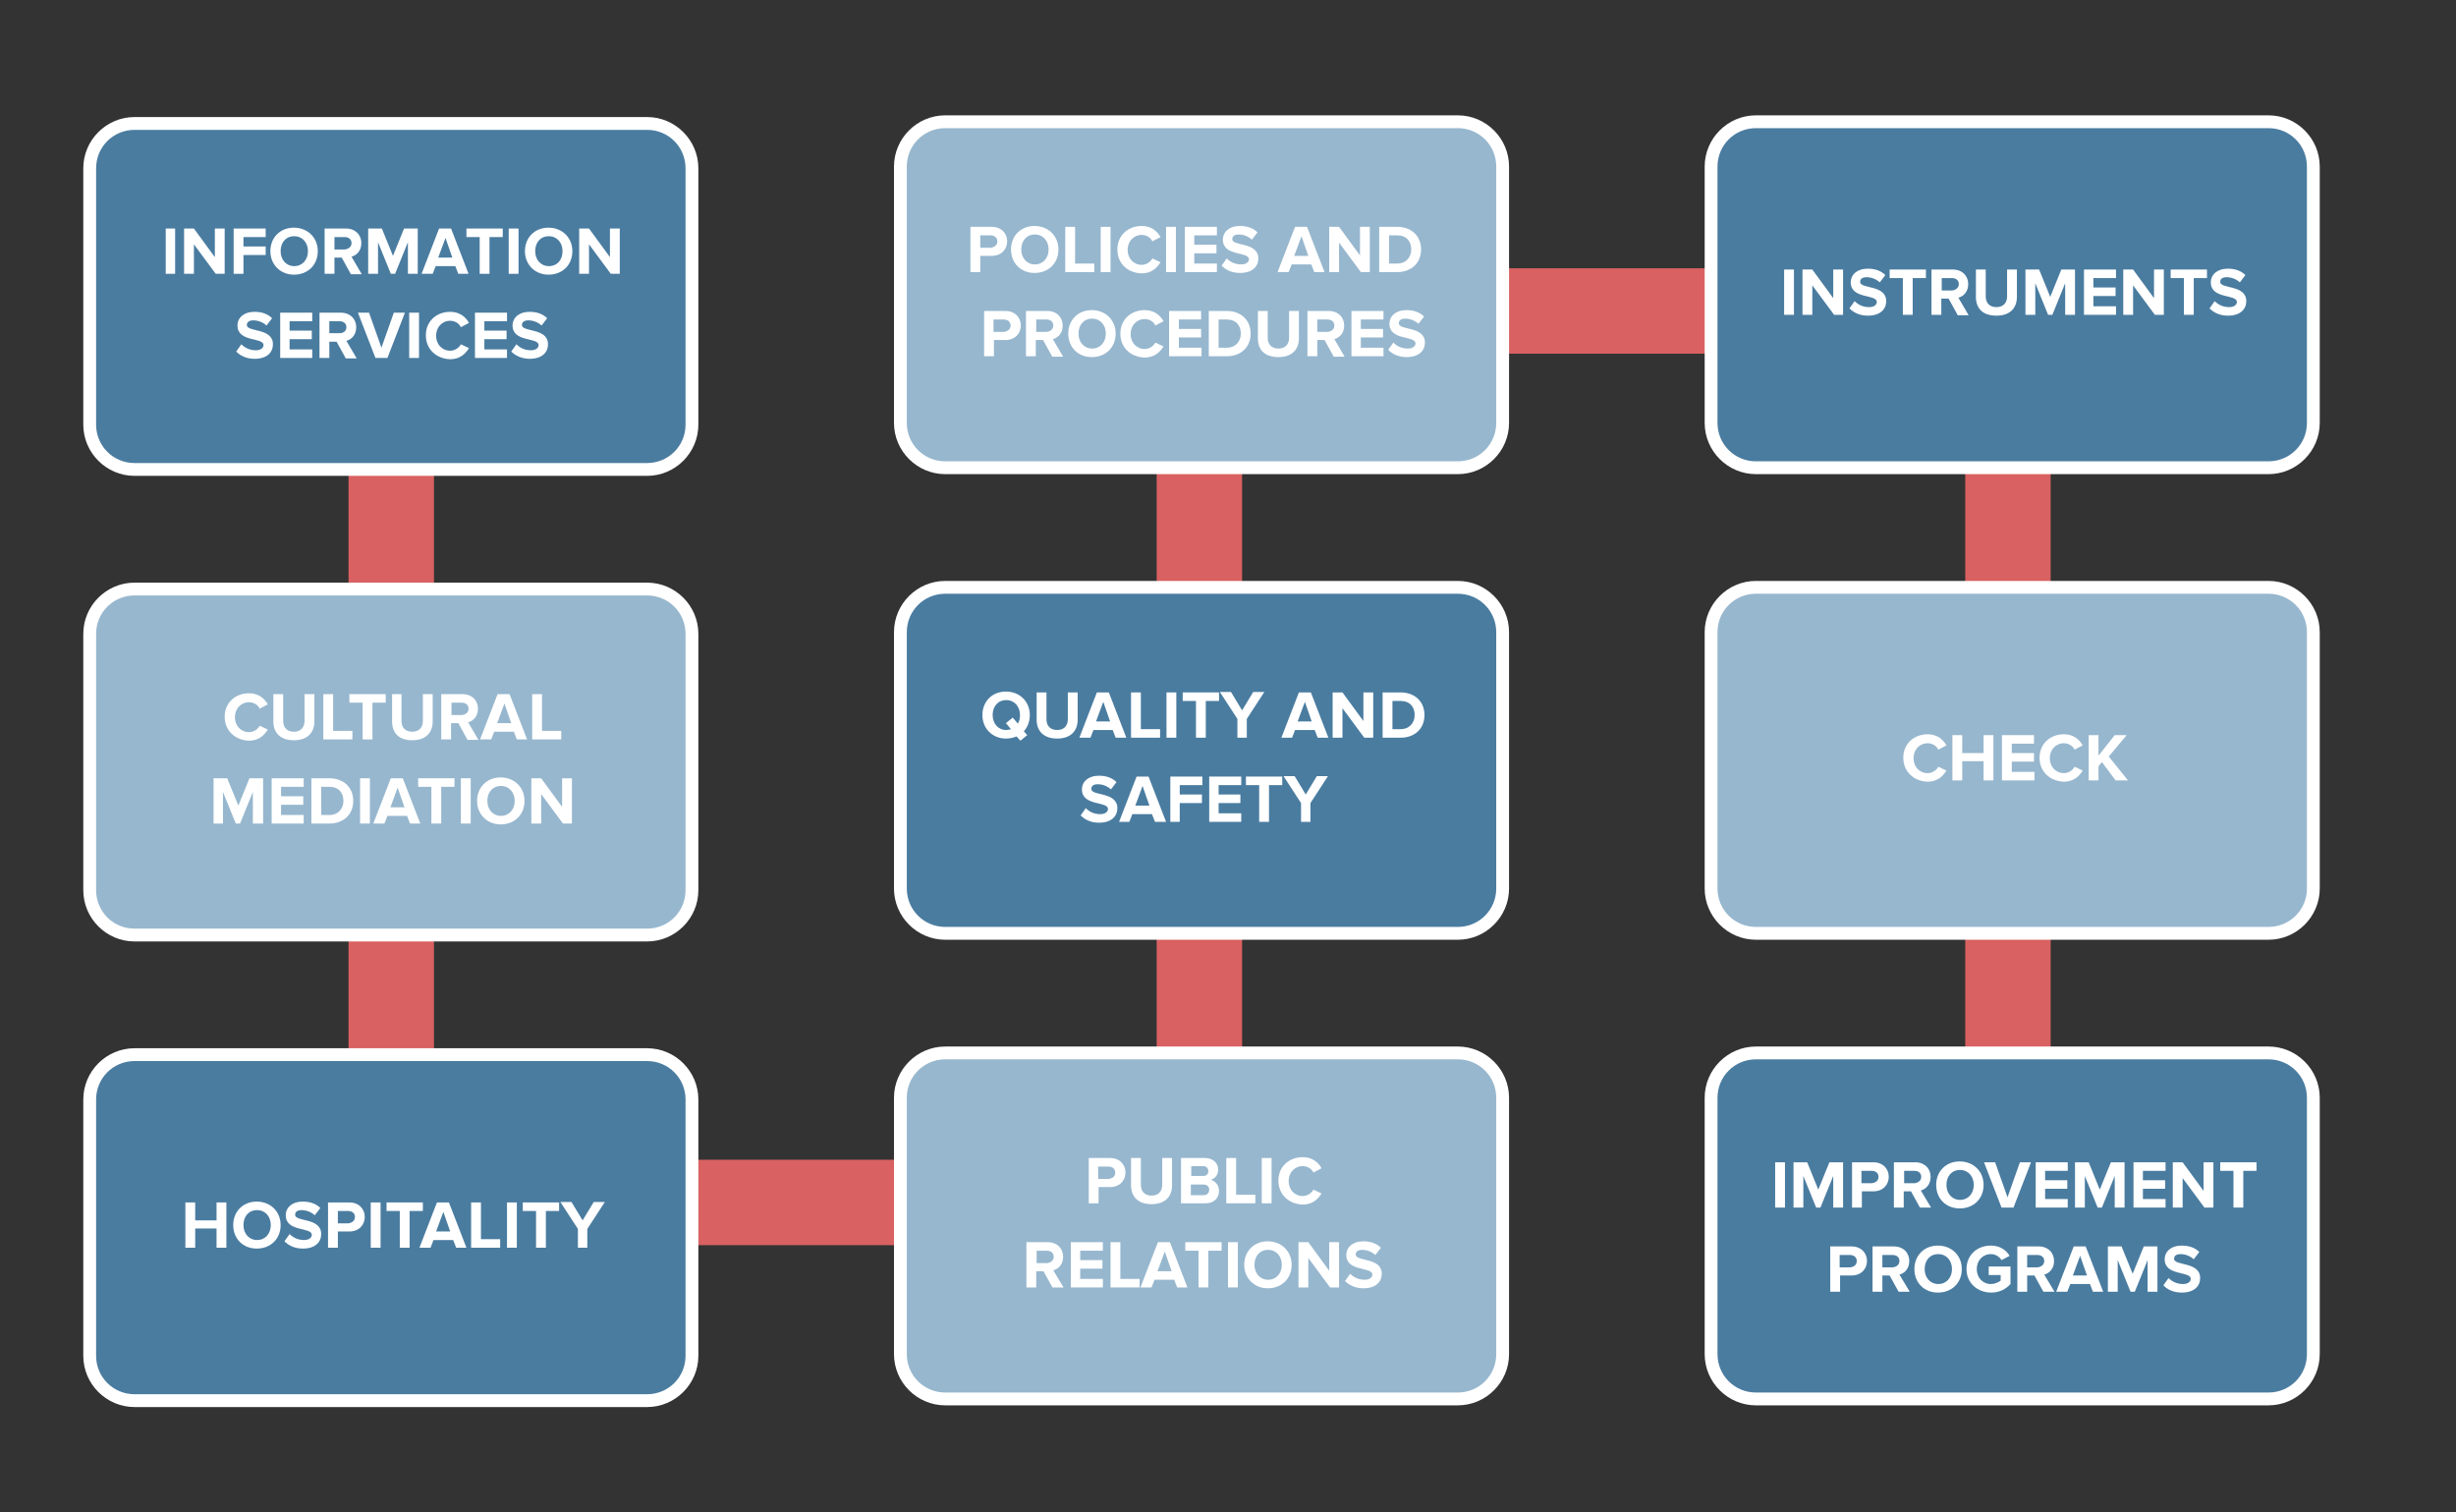
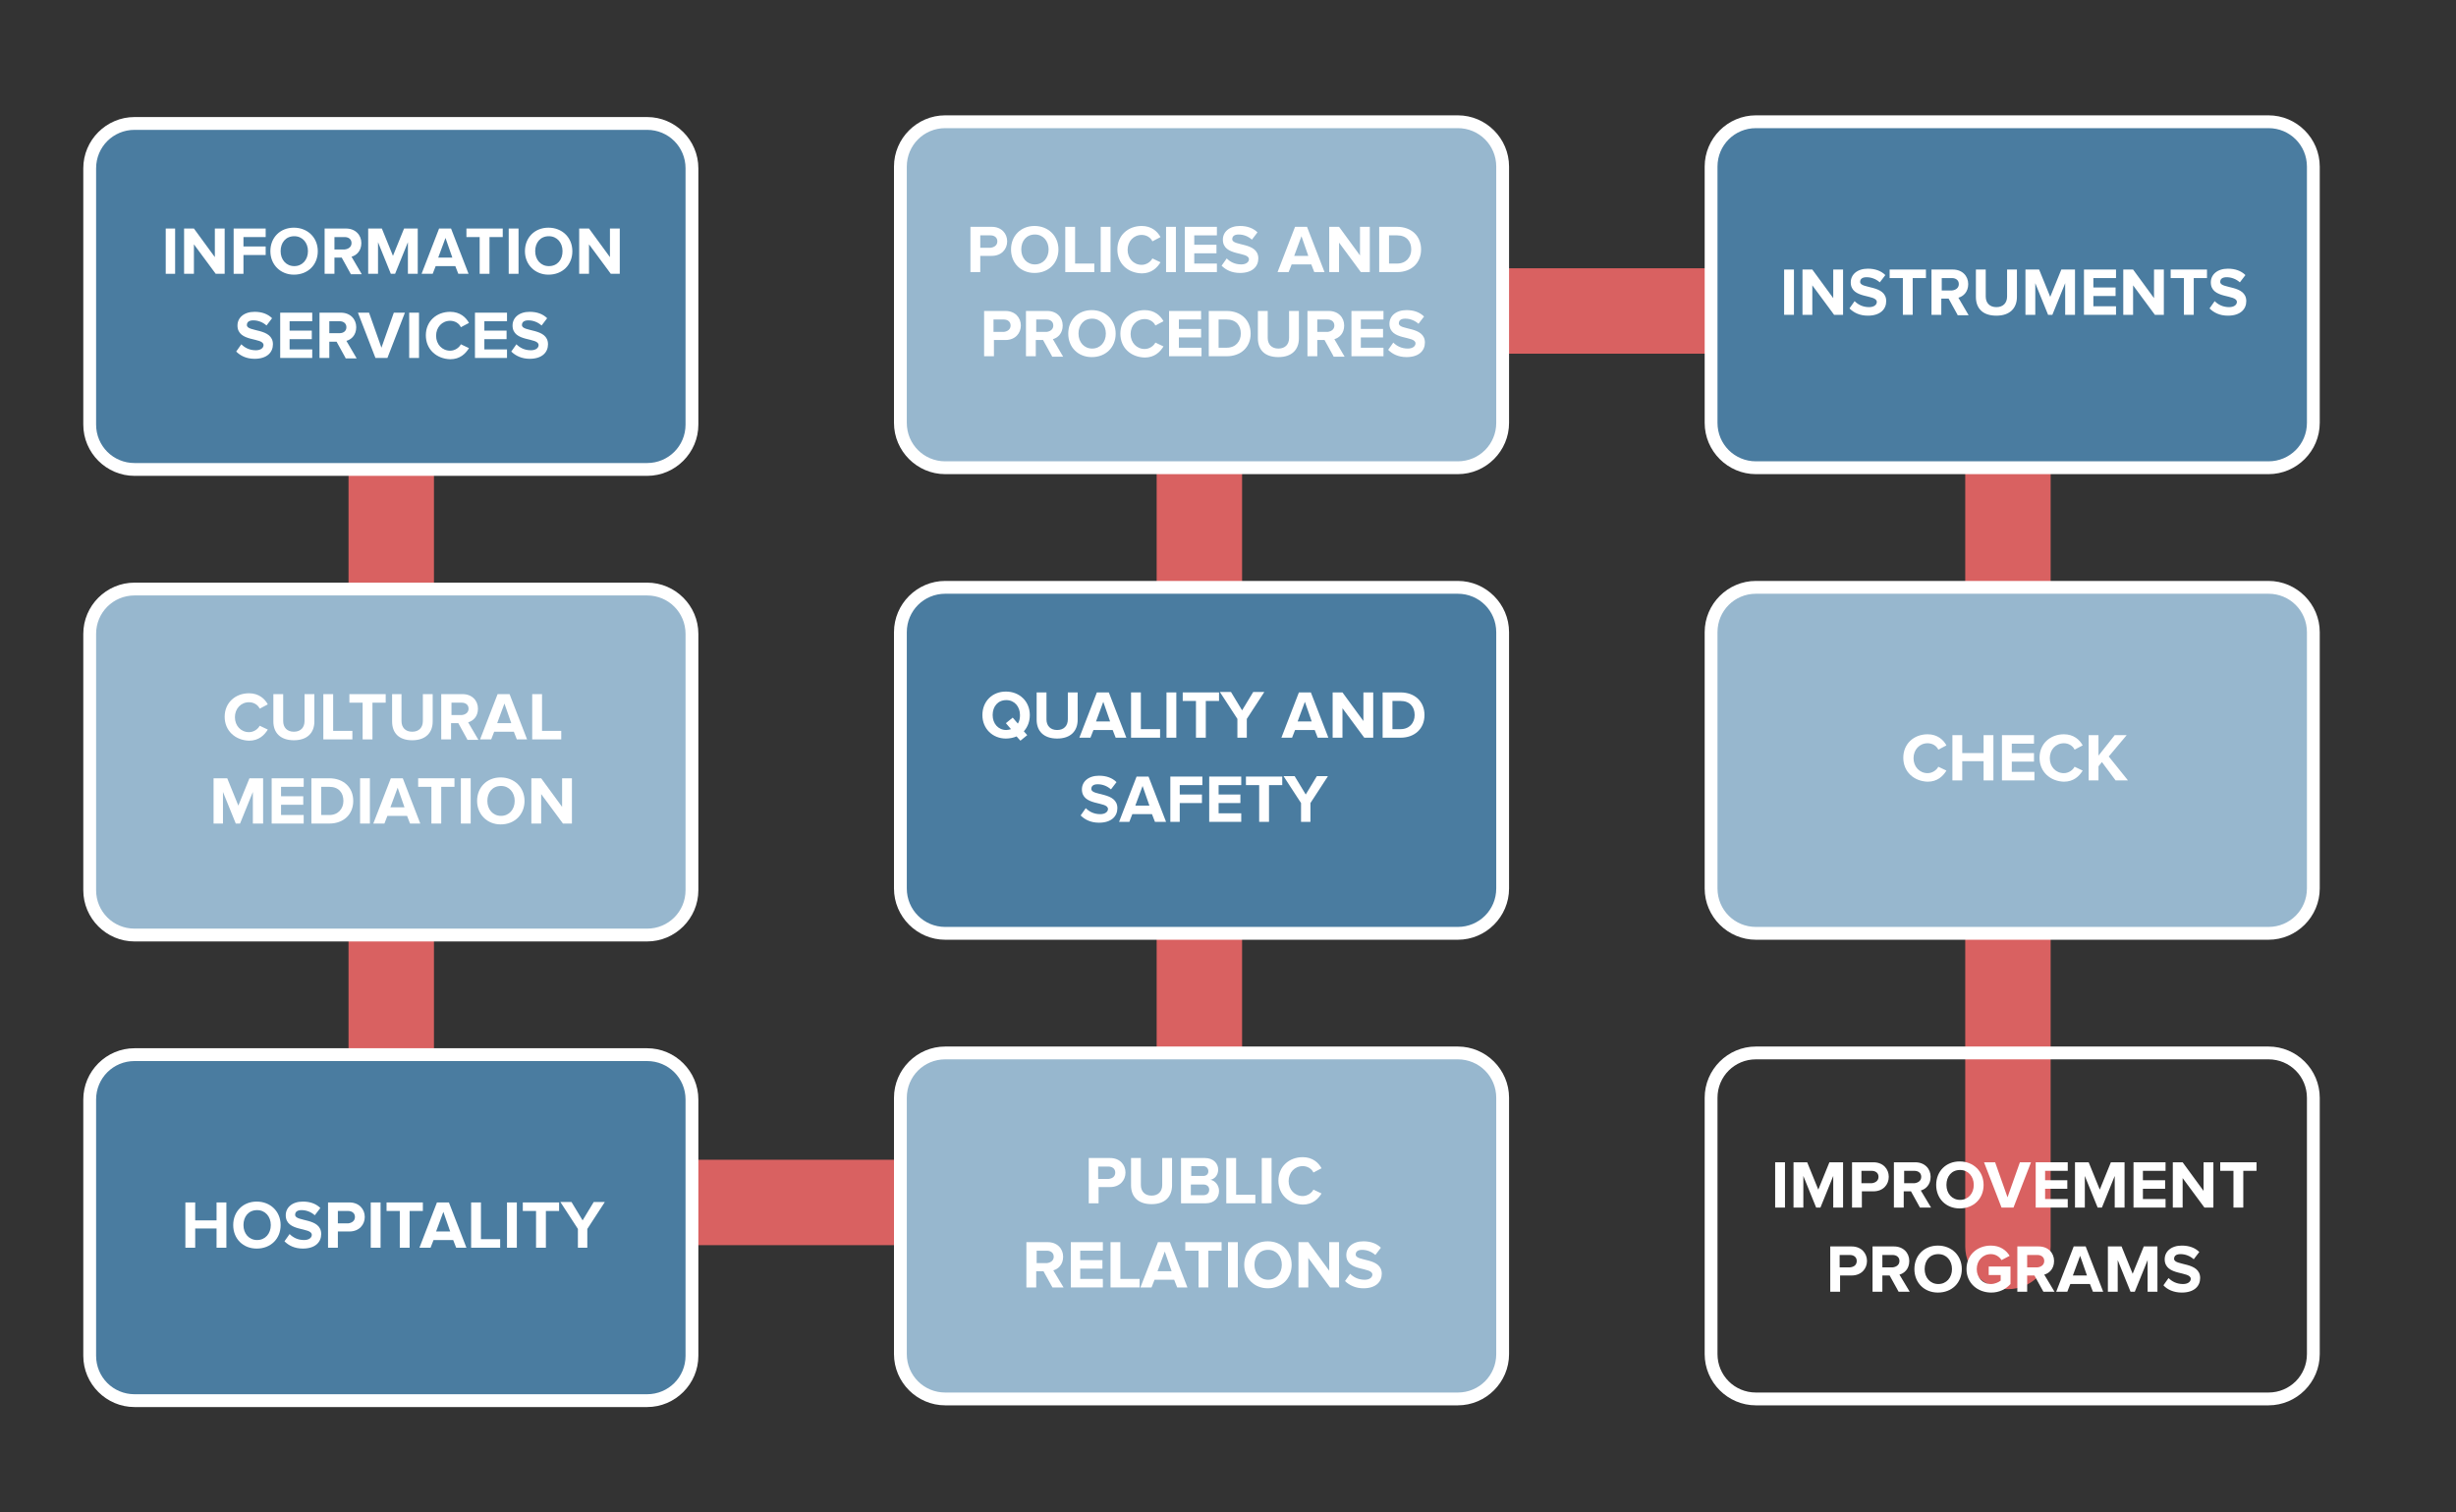
<svg xmlns="http://www.w3.org/2000/svg" version="1.1" id="Livello_1" x="0px" y="0px" viewBox="0 0 575 354" style="enable-background:new 0 0 575 354;" xml:space="preserve">
  <rect x="0" y="0" width="575" height="354" fill="#333333" stroke="none" />
  <style type="text/css">
	.st0{fill:#D96161;}
	.st1{fill:#4A7CA0;}
	.st2{fill:#FFFFFF;}
	.st3{fill:#97B7CE;}
</style>
  <g>
    <path class="st0" d="M470.1,301.8c-5.5,0-10-4.5-10-10v-209H290.8v198.7c0,5.5-4.5,10-10,10H91.6c-5.5,0-10-4.5-10-10V73.2   c0-5.5,4.5-10,10-10s10,4.5,10,10v198.3h169.2V72.8c0-5.5,4.5-10,10-10h189.3c5.5,0,10,4.5,10,10v219   C480.1,297.3,475.6,301.8,470.1,301.8z" />
  </g>
  <g>
    <path class="st1" d="M31.5,109.9c-5.8,0-10.5-4.7-10.5-10.5v-60c0-5.8,4.7-10.5,10.5-10.5h120c5.8,0,10.5,4.7,10.5,10.5v60   c0,5.8-4.7,10.5-10.5,10.5H31.5z" />
  </g>
  <g>
    <path class="st2" d="M151.5,30.4c5,0,9,4,9,9v60c0,5-4,9-9,9h-120c-5,0-9-4-9-9v-60c0-5,4-9,9-9H151.5z M151.5,27.4h-120   c-6.6,0-12,5.4-12,12v60c0,6.6,5.4,12,12,12h120c6.6,0,12-5.4,12-12v-60C163.5,32.8,158.1,27.4,151.5,27.4z" />
  </g>
  <g>
    <path class="st3" d="M221.3,109.5c-5.8,0-10.5-4.7-10.5-10.5V39c0-5.8,4.7-10.5,10.5-10.5h120c5.8,0,10.5,4.7,10.5,10.5v60   c0,5.8-4.7,10.5-10.5,10.5H221.3z" />
  </g>
  <g>
    <path class="st2" d="M341.3,30c5,0,9,4,9,9v60c0,5-4,9-9,9h-120c-5,0-9-4-9-9V39c0-5,4-9,9-9H341.3z M341.3,27h-120   c-6.6,0-12,5.4-12,12v60c0,6.6,5.4,12,12,12h120c6.6,0,12-5.4,12-12V39C353.3,32.4,347.9,27,341.3,27z" />
  </g>
  <g>
    <path class="st1" d="M411.1,109.5c-5.8,0-10.5-4.7-10.5-10.5V39c0-5.8,4.7-10.5,10.5-10.5h120c5.8,0,10.5,4.7,10.5,10.5v60   c0,5.8-4.7,10.5-10.5,10.5H411.1z" />
  </g>
  <g>
    <path class="st2" d="M531.1,30c5,0,9,4,9,9v60c0,5-4,9-9,9h-120c-5,0-9-4-9-9V39c0-5,4-9,9-9H531.1z M531.1,27h-120   c-6.6,0-12,5.4-12,12v60c0,6.6,5.4,12,12,12h120c6.6,0,12-5.4,12-12V39C543.1,32.4,537.7,27,531.1,27z" />
  </g>
  <g>
    <path class="st3" d="M31.5,218.9c-5.8,0-10.5-4.7-10.5-10.5v-60c0-5.8,4.7-10.5,10.5-10.5h120c5.8,0,10.5,4.7,10.5,10.5v60   c0,5.8-4.7,10.5-10.5,10.5H31.5z" />
  </g>
  <g>
    <path class="st2" d="M151.5,139.4c5,0,9,4,9,9v60c0,5-4,9-9,9h-120c-5,0-9-4-9-9v-60c0-5,4-9,9-9H151.5z M151.5,136.4h-120   c-6.6,0-12,5.4-12,12v60c0,6.6,5.4,12,12,12h120c6.6,0,12-5.4,12-12v-60C163.5,141.8,158.1,136.4,151.5,136.4z" />
  </g>
  <g>
    <path class="st1" d="M221.3,218.5c-5.8,0-10.5-4.7-10.5-10.5v-60c0-5.8,4.7-10.5,10.5-10.5h120c5.8,0,10.5,4.7,10.5,10.5v60   c0,5.8-4.7,10.5-10.5,10.5H221.3z" />
  </g>
  <g>
    <path class="st2" d="M341.3,139c5,0,9,4,9,9v60c0,5-4,9-9,9h-120c-5,0-9-4-9-9v-60c0-5,4-9,9-9H341.3z M341.3,136h-120   c-6.6,0-12,5.4-12,12v60c0,6.6,5.4,12,12,12h120c6.6,0,12-5.4,12-12v-60C353.3,141.4,347.9,136,341.3,136z" />
  </g>
  <g>
    <path class="st3" d="M411.1,218.5c-5.8,0-10.5-4.7-10.5-10.5v-60c0-5.8,4.7-10.5,10.5-10.5h120c5.8,0,10.5,4.7,10.5,10.5v60   c0,5.8-4.7,10.5-10.5,10.5H411.1z" />
  </g>
  <g>
    <path class="st2" d="M531.1,139c5,0,9,4,9,9v60c0,5-4,9-9,9h-120c-5,0-9-4-9-9v-60c0-5,4-9,9-9H531.1z M531.1,136h-120   c-6.6,0-12,5.4-12,12v60c0,6.6,5.4,12,12,12h120c6.6,0,12-5.4,12-12v-60C543.1,141.4,537.7,136,531.1,136z" />
  </g>
  <g>
    <path class="st1" d="M31.5,327.9c-5.8,0-10.5-4.7-10.5-10.5v-60c0-5.8,4.7-10.5,10.5-10.5h120c5.8,0,10.5,4.7,10.5,10.5v60   c0,5.8-4.7,10.5-10.5,10.5H31.5z" />
  </g>
  <g>
    <path class="st2" d="M151.5,248.4c5,0,9,4,9,9v60c0,5-4,9-9,9h-120c-5,0-9-4-9-9v-60c0-5,4-9,9-9H151.5z M151.5,245.4h-120   c-6.6,0-12,5.4-12,12v60c0,6.6,5.4,12,12,12h120c6.6,0,12-5.4,12-12v-60C163.5,250.8,158.1,245.4,151.5,245.4z" />
  </g>
  <g>
    <path class="st3" d="M221.3,327.5c-5.8,0-10.5-4.7-10.5-10.5v-60c0-5.8,4.7-10.5,10.5-10.5h120c5.8,0,10.5,4.7,10.5,10.5v60   c0,5.8-4.7,10.5-10.5,10.5H221.3z" />
  </g>
  <g>
    <path class="st2" d="M341.3,248c5,0,9,4,9,9v60c0,5-4,9-9,9h-120c-5,0-9-4-9-9v-60c0-5,4-9,9-9H341.3z M341.3,245h-120   c-6.6,0-12,5.4-12,12v60c0,6.6,5.4,12,12,12h120c6.6,0,12-5.4,12-12v-60C353.3,250.4,347.9,245,341.3,245z" />
  </g>
  <g>
-     <path class="st1" d="M411.1,327.5c-5.8,0-10.5-4.7-10.5-10.5v-60c0-5.8,4.7-10.5,10.5-10.5h120c5.8,0,10.5,4.7,10.5,10.5v60   c0,5.8-4.7,10.5-10.5,10.5H411.1z" />
-   </g>
+     </g>
  <g>
    <path class="st2" d="M531.1,248c5,0,9,4,9,9v60c0,5-4,9-9,9h-120c-5,0-9-4-9-9v-60c0-5,4-9,9-9H531.1z M531.1,245h-120   c-6.6,0-12,5.4-12,12v60c0,6.6,5.4,12,12,12h120c6.6,0,12-5.4,12-12v-60C543.1,250.4,537.7,245,531.1,245z" />
  </g>
  <g>
    <path class="st2" d="M38.8,64.1V53.5H41v10.6H38.8z" />
    <path class="st2" d="M50.5,64.1l-5.1-6.9v6.9h-2.3V53.5h2.3l4.9,6.7v-6.7h2.3v10.6H50.5z" />
    <path class="st2" d="M54.7,64.1V53.5h7.5v2H57v2.2h5.2v2H57v4.4H54.7z" />
    <path class="st2" d="M63.3,58.8c0-3.2,2.3-5.5,5.5-5.5c3.2,0,5.6,2.3,5.6,5.5c0,3.2-2.3,5.5-5.6,5.5C65.7,64.3,63.3,62,63.3,58.8z    M72.1,58.8c0-2-1.3-3.5-3.2-3.5c-2,0-3.2,1.5-3.2,3.5c0,2,1.3,3.5,3.2,3.5C70.8,62.3,72.1,60.8,72.1,58.8z" />
    <path class="st2" d="M82.1,64.1L80,60.3h-1.7v3.8H76V53.5h5c2.2,0,3.6,1.5,3.6,3.4c0,1.9-1.2,2.9-2.3,3.2l2.4,4.1H82.1z M82.3,56.9   c0-0.9-0.7-1.4-1.6-1.4h-2.4v2.9h2.4C81.6,58.3,82.3,57.8,82.3,56.9z" />
    <path class="st2" d="M95.5,64.1v-7.4l-3,7.4h-1l-3-7.4v7.4h-2.3V53.5h3.2l2.6,6.4l2.6-6.4h3.2v10.6H95.5z" />
    <path class="st2" d="M107.3,64.1l-0.7-1.8H102l-0.7,1.8h-2.6l4.1-10.6h2.8l4.1,10.6H107.3z M104.3,55.7l-1.7,4.6h3.3L104.3,55.7z" />
    <path class="st2" d="M112.3,64.1v-8.6h-3.1v-2h8.5v2h-3.1v8.6H112.3z" />
    <path class="st2" d="M119.1,64.1V53.5h2.3v10.6H119.1z" />
    <path class="st2" d="M122.9,58.8c0-3.2,2.3-5.5,5.5-5.5c3.2,0,5.6,2.3,5.6,5.5c0,3.2-2.3,5.5-5.6,5.5   C125.3,64.3,122.9,62,122.9,58.8z M131.7,58.8c0-2-1.3-3.5-3.2-3.5c-2,0-3.2,1.5-3.2,3.5c0,2,1.3,3.5,3.2,3.5   C130.5,62.3,131.7,60.8,131.7,58.8z" />
    <path class="st2" d="M143,64.1l-5.1-6.9v6.9h-2.3V53.5h2.3l4.9,6.7v-6.7h2.3v10.6H143z" />
    <path class="st2" d="M55.3,82.3l1.2-1.7c0.8,0.8,1.9,1.4,3.4,1.4c1.2,0,1.8-0.6,1.8-1.2c0-1.9-6.1-0.6-6.1-4.6c0-1.8,1.5-3.2,4-3.2   c1.7,0,3.1,0.5,4.1,1.5l-1.3,1.7c-0.9-0.8-2-1.2-3.1-1.2c-1,0-1.5,0.4-1.5,1.1c0,1.7,6.1,0.6,6.1,4.5c0,1.9-1.4,3.4-4.3,3.4   C57.7,84,56.3,83.3,55.3,82.3z" />
    <path class="st2" d="M65.6,83.8V73.2h7.5v2h-5.3v2.2H73v2h-5.2v2.4h5.3v2H65.6z" />
    <path class="st2" d="M80.9,83.8L78.8,80h-1.7v3.8h-2.3V73.2h5c2.2,0,3.6,1.5,3.6,3.4c0,1.9-1.2,2.9-2.3,3.2l2.4,4.1H80.9z    M81.1,76.6c0-0.9-0.7-1.4-1.6-1.4h-2.4V78h2.4C80.4,78,81.1,77.5,81.1,76.6z" />
    <path class="st2" d="M87.9,83.8l-4.1-10.6h2.6l2.9,8.2l2.9-8.2h2.6l-4.1,10.6H87.9z" />
    <path class="st2" d="M95.8,83.8V73.2h2.3v10.6H95.8z" />
    <path class="st2" d="M99.7,78.5c0-3.3,2.5-5.5,5.7-5.5c2.3,0,3.7,1.3,4.4,2.6l-1.9,1c-0.4-0.9-1.4-1.5-2.5-1.5   c-1.9,0-3.3,1.5-3.3,3.5c0,2,1.4,3.5,3.3,3.5c1.1,0,2.1-0.7,2.5-1.5l1.9,0.9c-0.8,1.3-2.1,2.6-4.4,2.6   C102.2,84,99.7,81.8,99.7,78.5z" />
    <path class="st2" d="M111.2,83.8V73.2h7.5v2h-5.3v2.2h5.2v2h-5.2v2.4h5.3v2H111.2z" />
    <path class="st2" d="M119.7,82.3l1.2-1.7c0.8,0.8,1.9,1.4,3.4,1.4c1.2,0,1.8-0.6,1.8-1.2c0-1.9-6.1-0.6-6.1-4.6   c0-1.8,1.5-3.2,4-3.2c1.7,0,3.1,0.5,4.1,1.5l-1.3,1.7c-0.9-0.8-2-1.2-3.1-1.2c-1,0-1.5,0.4-1.5,1.1c0,1.7,6.1,0.6,6.1,4.5   c0,1.9-1.4,3.4-4.3,3.4C122.2,84,120.7,83.3,119.7,82.3z" />
  </g>
  <g>
    <path class="st2" d="M227.2,63.7V53.1h5c2.3,0,3.6,1.6,3.6,3.4c0,1.8-1.3,3.4-3.6,3.4h-2.7v3.8H227.2z M233.5,56.5   c0-0.9-0.7-1.4-1.6-1.4h-2.4v2.9h2.4C232.8,57.9,233.5,57.4,233.5,56.5z" />
    <path class="st2" d="M236.7,58.4c0-3.2,2.3-5.5,5.5-5.5c3.2,0,5.6,2.3,5.6,5.5c0,3.2-2.3,5.5-5.6,5.5   C239,63.9,236.7,61.6,236.7,58.4z M245.5,58.4c0-2-1.3-3.5-3.2-3.5c-2,0-3.2,1.5-3.2,3.5c0,2,1.3,3.5,3.2,3.5   C244.2,61.9,245.5,60.4,245.5,58.4z" />
    <path class="st2" d="M249.4,63.7V53.1h2.3v8.6h4.5v2H249.4z" />
    <path class="st2" d="M257.7,63.7V53.1h2.3v10.6H257.7z" />
    <path class="st2" d="M261.6,58.4c0-3.3,2.5-5.5,5.7-5.5c2.3,0,3.7,1.3,4.4,2.6l-1.9,1c-0.4-0.9-1.4-1.5-2.5-1.5   c-1.9,0-3.3,1.5-3.3,3.5c0,2,1.4,3.5,3.3,3.5c1.1,0,2.1-0.7,2.5-1.5l1.9,0.9c-0.8,1.3-2.1,2.6-4.4,2.6   C264,63.9,261.6,61.7,261.6,58.4z" />
    <path class="st2" d="M273,63.7V53.1h2.3v10.6H273z" />
    <path class="st2" d="M277.4,63.7V53.1h7.5v2h-5.3v2.2h5.2v2h-5.2v2.4h5.3v2H277.4z" />
    <path class="st2" d="M286,62.2l1.2-1.7c0.8,0.8,1.9,1.4,3.4,1.4c1.2,0,1.8-0.6,1.8-1.2c0-1.9-6.1-0.6-6.1-4.6c0-1.8,1.5-3.2,4-3.2   c1.7,0,3.1,0.5,4.1,1.5l-1.3,1.7c-0.9-0.8-2-1.2-3.1-1.2c-1,0-1.5,0.4-1.5,1.1c0,1.7,6.1,0.6,6.1,4.5c0,1.9-1.4,3.4-4.3,3.4   C288.4,63.9,287,63.2,286,62.2z" />
    <path class="st2" d="M307.7,63.7l-0.7-1.8h-4.6l-0.7,1.8h-2.6l4.1-10.6h2.8l4.1,10.6H307.7z M304.7,55.3l-1.7,4.6h3.3L304.7,55.3z" />
    <path class="st2" d="M318.6,63.7l-5.1-6.9v6.9h-2.3V53.1h2.3l4.9,6.7v-6.7h2.3v10.6H318.6z" />
    <path class="st2" d="M322.9,63.7V53.1h4.2c3.3,0,5.6,2.1,5.6,5.3c0,3.2-2.3,5.3-5.6,5.3H322.9z M330.4,58.4c0-1.9-1.1-3.3-3.3-3.3   h-1.9v6.6h1.9C329.2,61.7,330.4,60.2,330.4,58.4z" />
    <path class="st2" d="M230.4,83.4V72.8h5c2.3,0,3.6,1.6,3.6,3.4c0,1.8-1.3,3.4-3.6,3.4h-2.7v3.8H230.4z M236.6,76.2   c0-0.9-0.7-1.4-1.6-1.4h-2.4v2.9h2.4C235.9,77.6,236.6,77.1,236.6,76.2z" />
    <path class="st2" d="M246.3,83.4l-2.1-3.8h-1.7v3.8h-2.3V72.8h5c2.2,0,3.6,1.5,3.6,3.4c0,1.9-1.2,2.9-2.3,3.2l2.4,4.1H246.3z    M246.6,76.2c0-0.9-0.7-1.4-1.6-1.4h-2.4v2.9h2.4C245.9,77.6,246.6,77.1,246.6,76.2z" />
    <path class="st2" d="M250.1,78.1c0-3.2,2.3-5.5,5.5-5.5c3.2,0,5.6,2.3,5.6,5.5c0,3.2-2.3,5.5-5.6,5.5   C252.4,83.6,250.1,81.3,250.1,78.1z M258.9,78.1c0-2-1.3-3.5-3.2-3.5c-2,0-3.2,1.5-3.2,3.5c0,2,1.3,3.5,3.2,3.5   C257.6,81.6,258.9,80.1,258.9,78.1z" />
    <path class="st2" d="M262.3,78.1c0-3.3,2.5-5.5,5.7-5.5c2.3,0,3.7,1.3,4.4,2.6l-1.9,1c-0.4-0.9-1.4-1.5-2.5-1.5   c-1.9,0-3.3,1.5-3.3,3.5c0,2,1.4,3.5,3.3,3.5c1.1,0,2.1-0.7,2.5-1.5l1.9,0.9c-0.8,1.3-2.1,2.6-4.4,2.6   C264.7,83.6,262.3,81.4,262.3,78.1z" />
    <path class="st2" d="M273.7,83.4V72.8h7.5v2H276V77h5.2v2H276v2.4h5.3v2H273.7z" />
    <path class="st2" d="M283,83.4V72.8h4.2c3.3,0,5.6,2.1,5.6,5.3c0,3.2-2.3,5.3-5.6,5.3H283z M290.5,78.1c0-1.9-1.1-3.3-3.3-3.3h-1.9   v6.6h1.9C289.3,81.4,290.5,79.9,290.5,78.1z" />
    <path class="st2" d="M294.5,79.2v-6.4h2.3v6.3c0,1.5,0.9,2.5,2.5,2.5c1.6,0,2.5-1,2.5-2.5v-6.3h2.3v6.4c0,2.6-1.6,4.4-4.8,4.4   C296,83.6,294.5,81.8,294.5,79.2z" />
    <path class="st2" d="M312.2,83.4l-2.1-3.8h-1.7v3.8h-2.3V72.8h5c2.2,0,3.6,1.5,3.6,3.4c0,1.9-1.2,2.9-2.3,3.2l2.4,4.1H312.2z    M312.4,76.2c0-0.9-0.7-1.4-1.6-1.4h-2.4v2.9h2.4C311.7,77.6,312.4,77.1,312.4,76.2z" />
    <path class="st2" d="M316.4,83.4V72.8h7.5v2h-5.3V77h5.2v2h-5.2v2.4h5.3v2H316.4z" />
    <path class="st2" d="M325,81.9l1.2-1.7c0.8,0.8,1.9,1.4,3.4,1.4c1.2,0,1.8-0.6,1.8-1.2c0-1.9-6.1-0.6-6.1-4.6c0-1.8,1.5-3.2,4-3.2   c1.7,0,3.1,0.5,4.1,1.5l-1.3,1.7c-0.9-0.8-2-1.2-3.1-1.2c-1,0-1.5,0.4-1.5,1.1c0,1.7,6.1,0.6,6.1,4.5c0,1.9-1.4,3.4-4.3,3.4   C327.4,83.6,326,82.9,325,81.9z" />
  </g>
  <g>
    <path class="st2" d="M417.7,73.7V63.1h2.3v10.6H417.7z" />
    <path class="st2" d="M429.4,73.7l-5.1-6.9v6.9h-2.3V63.1h2.3l4.9,6.7v-6.7h2.3v10.6H429.4z" />
    <path class="st2" d="M433,72.2l1.2-1.7c0.8,0.8,1.9,1.4,3.4,1.4c1.2,0,1.8-0.6,1.8-1.2c0-1.9-6.1-0.6-6.1-4.6c0-1.8,1.5-3.2,4-3.2   c1.7,0,3.1,0.5,4.1,1.5l-1.3,1.7c-0.9-0.8-2-1.2-3.1-1.2c-1,0-1.5,0.4-1.5,1.1c0,1.7,6.1,0.6,6.1,4.5c0,1.9-1.4,3.4-4.3,3.4   C435.4,73.9,434,73.2,433,72.2z" />
    <path class="st2" d="M445.5,73.7v-8.6h-3.1v-2h8.5v2h-3.1v8.6H445.5z" />
    <path class="st2" d="M458.3,73.7l-2.1-3.8h-1.7v3.8h-2.3V63.1h5c2.2,0,3.6,1.5,3.6,3.4c0,1.9-1.2,2.9-2.3,3.2l2.4,4.1H458.3z    M458.6,66.5c0-0.9-0.7-1.4-1.6-1.4h-2.4v2.9h2.4C457.9,67.9,458.6,67.4,458.6,66.5z" />
    <path class="st2" d="M462.6,69.5v-6.4h2.3v6.3c0,1.5,0.9,2.5,2.5,2.5c1.6,0,2.5-1,2.5-2.5v-6.3h2.3v6.4c0,2.6-1.6,4.4-4.8,4.4   C464.1,73.9,462.6,72.1,462.6,69.5z" />
    <path class="st2" d="M483.5,73.7v-7.4l-3,7.4h-1l-3-7.4v7.4h-2.3V63.1h3.2l2.6,6.4l2.6-6.4h3.2v10.6H483.5z" />
    <path class="st2" d="M487.9,73.7V63.1h7.5v2h-5.3v2.2h5.2v2h-5.2v2.4h5.3v2H487.9z" />
    <path class="st2" d="M504.5,73.7l-5.1-6.9v6.9h-2.3V63.1h2.3l4.9,6.7v-6.7h2.3v10.6H504.5z" />
    <path class="st2" d="M511.3,73.7v-8.6h-3.1v-2h8.5v2h-3.1v8.6H511.3z" />
    <path class="st2" d="M517.3,72.2l1.2-1.7c0.8,0.8,1.9,1.4,3.4,1.4c1.2,0,1.8-0.6,1.8-1.2c0-1.9-6.1-0.6-6.1-4.6   c0-1.8,1.5-3.2,4-3.2c1.7,0,3.1,0.5,4.1,1.5l-1.3,1.7c-0.9-0.8-2-1.2-3.1-1.2c-1,0-1.5,0.4-1.5,1.1c0,1.7,6.1,0.6,6.1,4.5   c0,1.9-1.4,3.4-4.3,3.4C519.7,73.9,518.3,73.2,517.3,72.2z" />
  </g>
  <g>
    <path class="st2" d="M52.6,167.8c0-3.3,2.5-5.5,5.7-5.5c2.3,0,3.7,1.3,4.4,2.6l-1.9,1c-0.4-0.9-1.4-1.5-2.5-1.5   c-1.9,0-3.3,1.5-3.3,3.5c0,2,1.4,3.5,3.3,3.5c1.1,0,2.1-0.7,2.5-1.5l1.9,0.9c-0.8,1.3-2.1,2.6-4.4,2.6   C55.1,173.3,52.6,171.1,52.6,167.8z" />
    <path class="st2" d="M64,168.9v-6.4h2.3v6.3c0,1.5,0.9,2.5,2.5,2.5c1.6,0,2.5-1,2.5-2.5v-6.3h2.3v6.4c0,2.6-1.6,4.4-4.8,4.4   C65.6,173.3,64,171.5,64,168.9z" />
    <path class="st2" d="M75.7,173.1v-10.6H78v8.6h4.5v2H75.7z" />
    <path class="st2" d="M84.9,173.1v-8.6h-3.1v-2h8.5v2h-3.1v8.6H84.9z" />
    <path class="st2" d="M91.8,168.9v-6.4H94v6.3c0,1.5,0.9,2.5,2.5,2.5c1.6,0,2.5-1,2.5-2.5v-6.3h2.3v6.4c0,2.6-1.6,4.4-4.8,4.4   C93.3,173.3,91.8,171.5,91.8,168.9z" />
    <path class="st2" d="M109.4,173.1l-2.1-3.8h-1.7v3.8h-2.3v-10.6h5c2.2,0,3.6,1.5,3.6,3.4c0,1.9-1.2,2.9-2.3,3.2l2.4,4.1H109.4z    M109.7,165.9c0-0.9-0.7-1.4-1.6-1.4h-2.4v2.9h2.4C109,167.3,109.7,166.8,109.7,165.9z" />
    <path class="st2" d="M121,173.1l-0.7-1.8h-4.6l-0.7,1.8h-2.6l4.1-10.6h2.8l4.1,10.6H121z M118.1,164.7l-1.7,4.6h3.3L118.1,164.7z" />
    <path class="st2" d="M124.6,173.1v-10.6h2.3v8.6h4.5v2H124.6z" />
    <path class="st2" d="M59.2,192.8v-7.4l-3,7.4h-1l-3-7.4v7.4H50v-10.6h3.2l2.6,6.4l2.6-6.4h3.2v10.6H59.2z" />
    <path class="st2" d="M63.6,192.8v-10.6h7.5v2h-5.3v2.2H71v2h-5.2v2.4h5.3v2H63.6z" />
    <path class="st2" d="M72.9,192.8v-10.6h4.2c3.3,0,5.6,2.1,5.6,5.3s-2.3,5.3-5.6,5.3H72.9z M80.4,187.5c0-1.9-1.1-3.3-3.3-3.3h-1.9   v6.6h1.9C79.2,190.8,80.4,189.3,80.4,187.5z" />
    <path class="st2" d="M84.3,192.8v-10.6h2.3v10.6H84.3z" />
    <path class="st2" d="M96,192.8l-0.7-1.8h-4.6l-0.7,1.8h-2.6l4.1-10.6h2.8l4.1,10.6H96z M93.1,184.4l-1.7,4.6h3.3L93.1,184.4z" />
    <path class="st2" d="M101,192.8v-8.6h-3.1v-2h8.5v2h-3.1v8.6H101z" />
    <path class="st2" d="M107.9,192.8v-10.6h2.3v10.6H107.9z" />
    <path class="st2" d="M111.7,187.5c0-3.2,2.3-5.5,5.5-5.5c3.2,0,5.6,2.3,5.6,5.5s-2.3,5.5-5.6,5.5   C114.1,193,111.7,190.7,111.7,187.5z M120.5,187.5c0-2-1.3-3.5-3.2-3.5c-2,0-3.2,1.5-3.2,3.5c0,2,1.3,3.5,3.2,3.5   C119.2,191,120.5,189.5,120.5,187.5z" />
    <path class="st2" d="M131.8,192.8l-5.1-6.9v6.9h-2.3v-10.6h2.3l4.9,6.7v-6.7h2.3v10.6H131.8z" />
  </g>
  <g>
    <path class="st2" d="M230,167.4c0-3.2,2.3-5.5,5.5-5.5c3.2,0,5.6,2.3,5.6,5.5c0,1.5-0.5,2.8-1.4,3.8l0.8,0.9l-1.6,1.3l-0.9-1   c-0.7,0.3-1.6,0.5-2.5,0.5C232.4,172.9,230,170.6,230,167.4z M236.7,170.7l-1.2-1.4l1.6-1.3l1.2,1.4c0.4-0.6,0.5-1.3,0.5-2   c0-2-1.3-3.5-3.2-3.5c-2,0-3.2,1.5-3.2,3.5c0,2,1.3,3.5,3.2,3.5C236,170.9,236.3,170.8,236.7,170.7z" />
    <path class="st2" d="M242.7,168.5v-6.4h2.3v6.3c0,1.5,0.9,2.5,2.5,2.5c1.6,0,2.5-1,2.5-2.5v-6.3h2.3v6.4c0,2.6-1.6,4.4-4.8,4.4   C244.3,172.9,242.7,171.1,242.7,168.5z" />
    <path class="st2" d="M261.2,172.7l-0.7-1.8H256l-0.7,1.8h-2.6l4.1-10.6h2.8l4.1,10.6H261.2z M258.3,164.3l-1.7,4.6h3.3L258.3,164.3   z" />
    <path class="st2" d="M264.8,172.7v-10.6h2.3v8.6h4.5v2H264.8z" />
    <path class="st2" d="M273.1,172.7v-10.6h2.3v10.6H273.1z" />
    <path class="st2" d="M280,172.7v-8.6h-3.1v-2h8.5v2h-3.1v8.6H280z" />
    <path class="st2" d="M289.7,172.7v-4.4l-4.1-6.3h2.6l2.6,4.3l2.6-4.3h2.6l-4.1,6.3v4.4H289.7z" />
    <path class="st2" d="M308.5,172.7l-0.7-1.8h-4.6l-0.7,1.8H300l4.1-10.6h2.8l4.1,10.6H308.5z M305.5,164.3l-1.7,4.6h3.3L305.5,164.3   z" />
    <path class="st2" d="M319.4,172.7l-5.1-6.9v6.9H312v-10.6h2.3l4.9,6.7v-6.7h2.3v10.6H319.4z" />
    <path class="st2" d="M323.7,172.7v-10.6h4.2c3.3,0,5.6,2.1,5.6,5.3c0,3.2-2.3,5.3-5.6,5.3H323.7z M331.2,167.4   c0-1.9-1.1-3.3-3.3-3.3h-1.9v6.6h1.9C330,170.7,331.2,169.2,331.2,167.4z" />
    <path class="st2" d="M253,190.9l1.2-1.7c0.8,0.8,1.9,1.4,3.4,1.4c1.2,0,1.8-0.6,1.8-1.2c0-1.9-6.1-0.6-6.1-4.6c0-1.8,1.5-3.2,4-3.2   c1.7,0,3.1,0.5,4.1,1.5l-1.3,1.7c-0.9-0.8-2-1.2-3.1-1.2c-1,0-1.5,0.4-1.5,1.1c0,1.7,6.1,0.6,6.1,4.5c0,1.9-1.4,3.4-4.3,3.4   C255.4,192.6,254,191.9,253,190.9z" />
    <path class="st2" d="M270.4,192.4l-0.7-1.8h-4.6l-0.7,1.8H262l4.1-10.6h2.8l4.1,10.6H270.4z M267.5,184l-1.7,4.6h3.3L267.5,184z" />
    <path class="st2" d="M274,192.4v-10.6h7.5v2h-5.3v2.2h5.2v2h-5.2v4.4H274z" />
    <path class="st2" d="M283.1,192.4v-10.6h7.5v2h-5.3v2.2h5.1v2h-5.1v2.4h5.3v2H283.1z" />
    <path class="st2" d="M294.8,192.4v-8.6h-3.1v-2h8.5v2h-3.1v8.6H294.8z" />
    <path class="st2" d="M304.6,192.4v-4.4l-4.1-6.3h2.6l2.6,4.3l2.6-4.3h2.6l-4.1,6.3v4.4H304.6z" />
  </g>
  <g>
    <path class="st2" d="M445.6,177.4c0-3.3,2.5-5.5,5.7-5.5c2.3,0,3.7,1.3,4.4,2.6l-1.9,1c-0.4-0.9-1.4-1.5-2.5-1.5   c-1.9,0-3.3,1.5-3.3,3.5s1.4,3.5,3.3,3.5c1.1,0,2.1-0.7,2.5-1.5l1.9,0.9c-0.8,1.3-2.1,2.6-4.4,2.6   C448.1,182.9,445.6,180.7,445.6,177.4z" />
    <path class="st2" d="M464.4,182.7v-4.5h-5v4.5h-2.3v-10.6h2.3v4.2h5v-4.2h2.3v10.6H464.4z" />
    <path class="st2" d="M468.7,182.7v-10.6h7.5v2H471v2.2h5.2v2H471v2.4h5.3v2H468.7z" />
    <path class="st2" d="M477.5,177.4c0-3.3,2.5-5.5,5.7-5.5c2.3,0,3.7,1.3,4.4,2.6l-1.9,1c-0.4-0.9-1.4-1.5-2.5-1.5   c-1.9,0-3.3,1.5-3.3,3.5s1.4,3.5,3.3,3.5c1.1,0,2.1-0.7,2.5-1.5l1.9,0.9c-0.8,1.3-2.1,2.6-4.4,2.6   C480,182.9,477.5,180.7,477.5,177.4z" />
    <path class="st2" d="M495.3,182.7l-3.2-4.3l-0.8,1v3.3H489v-10.6h2.3v4.8l3.8-4.8h2.8l-4.2,5l4.5,5.6H495.3z" />
  </g>
  <g>
    <path class="st2" d="M50.7,292.1v-4.5h-5v4.5h-2.3v-10.6h2.3v4.2h5v-4.2H53v10.6H50.7z" />
    <path class="st2" d="M54.6,286.8c0-3.2,2.3-5.5,5.5-5.5c3.2,0,5.6,2.3,5.6,5.5s-2.3,5.5-5.6,5.5C56.9,292.3,54.6,290,54.6,286.8z    M63.4,286.8c0-2-1.3-3.5-3.2-3.5c-2,0-3.2,1.5-3.2,3.5c0,2,1.3,3.5,3.2,3.5C62.1,290.3,63.4,288.8,63.4,286.8z" />
    <path class="st2" d="M66.6,290.6l1.2-1.7c0.8,0.8,1.9,1.4,3.4,1.4c1.2,0,1.8-0.6,1.8-1.2c0-1.9-6.1-0.6-6.1-4.6   c0-1.8,1.5-3.2,4-3.2c1.7,0,3.1,0.5,4.1,1.5l-1.3,1.7c-0.9-0.8-2-1.2-3.1-1.2c-1,0-1.5,0.4-1.5,1.1c0,1.7,6.1,0.6,6.1,4.5   c0,1.9-1.4,3.4-4.3,3.4C69,292.3,67.6,291.6,66.6,290.6z" />
    <path class="st2" d="M76.8,292.1v-10.6h5c2.3,0,3.6,1.6,3.6,3.4c0,1.8-1.3,3.4-3.6,3.4h-2.7v3.8H76.8z M83.1,284.9   c0-0.9-0.7-1.4-1.6-1.4h-2.4v2.9h2.4C82.4,286.3,83.1,285.8,83.1,284.9z" />
    <path class="st2" d="M86.8,292.1v-10.6h2.3v10.6H86.8z" />
    <path class="st2" d="M93.6,292.1v-8.6h-3.1v-2H99v2h-3.1v8.6H93.6z" />
    <path class="st2" d="M106.8,292.1l-0.7-1.8h-4.6l-0.7,1.8h-2.6l4.1-10.6h2.8l4.1,10.6H106.8z M103.8,283.7l-1.7,4.6h3.3   L103.8,283.7z" />
    <path class="st2" d="M110.3,292.1v-10.6h2.3v8.6h4.5v2H110.3z" />
    <path class="st2" d="M118.7,292.1v-10.6h2.3v10.6H118.7z" />
    <path class="st2" d="M125.5,292.1v-8.6h-3.1v-2h8.5v2h-3.1v8.6H125.5z" />
    <path class="st2" d="M135.3,292.1v-4.4l-4.1-6.3h2.6l2.6,4.3l2.6-4.3h2.6l-4.1,6.3v4.4H135.3z" />
  </g>
  <g>
    <path class="st2" d="M254.9,281.7v-10.6h5c2.3,0,3.6,1.6,3.6,3.4c0,1.8-1.3,3.4-3.6,3.4h-2.7v3.8H254.9z M261.1,274.5   c0-0.9-0.7-1.4-1.6-1.4h-2.4v2.9h2.4C260.5,275.9,261.1,275.4,261.1,274.5z" />
    <path class="st2" d="M264.8,277.5v-6.4h2.3v6.3c0,1.5,0.9,2.5,2.5,2.5c1.6,0,2.5-1,2.5-2.5v-6.3h2.3v6.4c0,2.6-1.6,4.4-4.8,4.4   C266.4,281.9,264.8,280.1,264.8,277.5z" />
    <path class="st2" d="M276.5,281.7v-10.6h5.6c2,0,3.1,1.3,3.1,2.7c0,1.3-0.8,2.2-1.8,2.4c1.1,0.2,2,1.3,2,2.6c0,1.6-1.1,2.9-3.1,2.9   H276.5z M282.9,274.2c0-0.7-0.5-1.2-1.2-1.2h-2.8v2.3h2.8C282.4,275.3,282.9,274.9,282.9,274.2z M283.1,278.5   c0-0.7-0.5-1.2-1.4-1.2h-2.9v2.5h2.9C282.6,279.8,283.1,279.3,283.1,278.5z" />
    <path class="st2" d="M287.1,281.7v-10.6h2.3v8.6h4.5v2H287.1z" />
    <path class="st2" d="M295.4,281.7v-10.6h2.3v10.6H295.4z" />
    <path class="st2" d="M299.3,276.4c0-3.3,2.5-5.5,5.7-5.5c2.3,0,3.7,1.3,4.4,2.6l-1.9,1c-0.4-0.9-1.4-1.5-2.5-1.5   c-1.9,0-3.3,1.5-3.3,3.5s1.4,3.5,3.3,3.5c1.1,0,2.1-0.7,2.5-1.5l1.9,0.9c-0.8,1.3-2.1,2.6-4.4,2.6   C301.8,281.9,299.3,279.7,299.3,276.4z" />
    <path class="st2" d="M246.4,301.4l-2.1-3.8h-1.7v3.8h-2.3v-10.6h5c2.2,0,3.6,1.5,3.6,3.4c0,1.9-1.2,2.9-2.3,3.2l2.4,4H246.4z    M246.7,294.2c0-0.9-0.7-1.4-1.6-1.4h-2.4v2.9h2.4C246,295.6,246.7,295.1,246.7,294.2z" />
    <path class="st2" d="M250.7,301.4v-10.6h7.5v2h-5.3v2.2h5.2v2h-5.2v2.4h5.3v2H250.7z" />
    <path class="st2" d="M260,301.4v-10.6h2.3v8.6h4.5v2H260z" />
    <path class="st2" d="M275.6,301.4l-0.7-1.8h-4.6l-0.7,1.8h-2.6l4.1-10.6h2.8l4.1,10.6H275.6z M272.7,293l-1.7,4.6h3.3L272.7,293z" />
    <path class="st2" d="M280.6,301.4v-8.6h-3.1v-2h8.5v2h-3.1v8.6H280.6z" />
    <path class="st2" d="M287.5,301.4v-10.6h2.3v10.6H287.5z" />
    <path class="st2" d="M291.3,296.1c0-3.2,2.3-5.5,5.5-5.5c3.2,0,5.6,2.3,5.6,5.5s-2.3,5.5-5.6,5.5   C293.7,301.6,291.3,299.3,291.3,296.1z M300.1,296.1c0-2-1.3-3.5-3.2-3.5c-2,0-3.2,1.5-3.2,3.5c0,2,1.3,3.5,3.2,3.5   C298.8,299.6,300.1,298.1,300.1,296.1z" />
    <path class="st2" d="M311.4,301.4l-5.1-6.9v6.9H304v-10.6h2.3l4.9,6.7v-6.7h2.3v10.6H311.4z" />
    <path class="st2" d="M314.9,299.9l1.2-1.7c0.8,0.8,1.9,1.4,3.4,1.4c1.2,0,1.8-0.6,1.8-1.2c0-1.9-6.1-0.6-6.1-4.6   c0-1.8,1.5-3.2,4-3.2c1.7,0,3.1,0.5,4.1,1.5l-1.3,1.7c-0.9-0.8-2-1.2-3.1-1.2c-1,0-1.5,0.4-1.5,1.1c0,1.7,6.1,0.6,6.1,4.5   c0,1.9-1.4,3.4-4.3,3.4C317.4,301.6,315.9,300.9,314.9,299.9z" />
  </g>
  <g>
    <path class="st2" d="M415.6,282.7v-10.6h2.3v10.6H415.6z" />
    <path class="st2" d="M429.2,282.7v-7.4l-3,7.4h-1l-3-7.4v7.4h-2.3v-10.6h3.2l2.6,6.4l2.6-6.4h3.2v10.6H429.2z" />
    <path class="st2" d="M433.6,282.7v-10.6h5c2.3,0,3.6,1.6,3.6,3.4c0,1.8-1.3,3.4-3.6,3.4h-2.7v3.8H433.6z M439.8,275.5   c0-0.9-0.7-1.4-1.6-1.4h-2.4v2.9h2.4C439.1,276.9,439.8,276.4,439.8,275.5z" />
    <path class="st2" d="M449.5,282.7l-2.1-3.8h-1.7v3.8h-2.3v-10.6h5c2.2,0,3.6,1.5,3.6,3.4c0,1.9-1.2,2.9-2.3,3.2l2.4,4H449.5z    M449.8,275.5c0-0.9-0.7-1.4-1.6-1.4h-2.4v2.9h2.4C449.1,276.9,449.8,276.4,449.8,275.5z" />
    <path class="st2" d="M453.3,277.4c0-3.2,2.3-5.5,5.5-5.5c3.2,0,5.6,2.3,5.6,5.5s-2.3,5.5-5.6,5.5   C455.6,282.9,453.3,280.6,453.3,277.4z M462.1,277.4c0-2-1.3-3.5-3.2-3.5c-2,0-3.2,1.5-3.2,3.5c0,2,1.3,3.5,3.2,3.5   C460.8,280.9,462.1,279.4,462.1,277.4z" />
    <path class="st2" d="M468.6,282.7l-4.1-10.6h2.6l2.9,8.2l2.9-8.2h2.6l-4.1,10.6H468.6z" />
    <path class="st2" d="M476.6,282.7v-10.6h7.5v2h-5.3v2.2h5.2v2h-5.2v2.4h5.3v2H476.6z" />
    <path class="st2" d="M495.1,282.7v-7.4l-3,7.4h-1l-3-7.4v7.4h-2.3v-10.6h3.2l2.6,6.4l2.6-6.4h3.2v10.6H495.1z" />
    <path class="st2" d="M499.5,282.7v-10.6h7.5v2h-5.3v2.2h5.2v2h-5.2v2.4h5.3v2H499.5z" />
    <path class="st2" d="M516.1,282.7l-5.1-6.9v6.9h-2.3v-10.6h2.3l4.9,6.7v-6.7h2.3v10.6H516.1z" />
    <path class="st2" d="M522.9,282.7v-8.6h-3.1v-2h8.5v2h-3.1v8.6H522.9z" />
    <path class="st2" d="M428.5,302.4v-10.6h5c2.3,0,3.6,1.6,3.6,3.4c0,1.8-1.3,3.4-3.6,3.4h-2.7v3.8H428.5z M434.7,295.2   c0-0.9-0.7-1.4-1.6-1.4h-2.4v2.9h2.4C434.1,296.6,434.7,296.1,434.7,295.2z" />
    <path class="st2" d="M444.5,302.4l-2.1-3.8h-1.7v3.8h-2.3v-10.6h5c2.2,0,3.6,1.5,3.6,3.4c0,1.9-1.2,2.9-2.3,3.2l2.4,4H444.5z    M444.7,295.2c0-0.9-0.7-1.4-1.6-1.4h-2.4v2.9h2.4C444,296.6,444.7,296.1,444.7,295.2z" />
    <path class="st2" d="M448.2,297.1c0-3.2,2.3-5.5,5.5-5.5c3.2,0,5.6,2.3,5.6,5.5s-2.3,5.5-5.6,5.5   C450.5,302.6,448.2,300.3,448.2,297.1z M457,297.1c0-2-1.3-3.5-3.2-3.5c-2,0-3.2,1.5-3.2,3.5c0,2,1.3,3.5,3.2,3.5   C455.7,300.6,457,299.1,457,297.1z" />
    <path class="st2" d="M460.4,297.1c0-3.4,2.6-5.5,5.7-5.5c2.2,0,3.6,1.1,4.4,2.4l-1.9,1c-0.5-0.8-1.4-1.4-2.5-1.4   c-1.9,0-3.3,1.5-3.3,3.5s1.4,3.5,3.3,3.5c0.9,0,1.8-0.4,2.3-0.8v-1.3h-2.8v-2h5.1v4.1c-1.1,1.2-2.6,2-4.5,2   C463,302.6,460.4,300.4,460.4,297.1z" />
    <path class="st2" d="M478.4,302.4l-2.1-3.8h-1.7v3.8h-2.3v-10.6h5c2.2,0,3.6,1.5,3.6,3.4c0,1.9-1.2,2.9-2.3,3.2l2.4,4H478.4z    M478.6,295.2c0-0.9-0.7-1.4-1.6-1.4h-2.4v2.9h2.4C477.9,296.6,478.6,296.1,478.6,295.2z" />
    <path class="st2" d="M490,302.4l-0.7-1.8h-4.6l-0.7,1.8h-2.6l4.1-10.6h2.8l4.1,10.6H490z M487,294l-1.7,4.6h3.3L487,294z" />
    <path class="st2" d="M502.8,302.4V295l-3,7.4h-1l-3-7.4v7.4h-2.3v-10.6h3.2l2.6,6.4l2.6-6.4h3.2v10.6H502.8z" />
    <path class="st2" d="M506.5,300.9l1.2-1.7c0.8,0.8,1.9,1.4,3.4,1.4c1.2,0,1.8-0.6,1.8-1.2c0-1.9-6.1-0.6-6.1-4.6   c0-1.8,1.5-3.2,4-3.2c1.7,0,3.1,0.5,4.1,1.5l-1.3,1.7c-0.9-0.8-2-1.2-3.1-1.2c-1,0-1.5,0.4-1.5,1.1c0,1.7,6.1,0.6,6.1,4.5   c0,1.9-1.4,3.4-4.3,3.4C508.9,302.6,507.4,301.9,506.5,300.9z" />
  </g>
</svg>